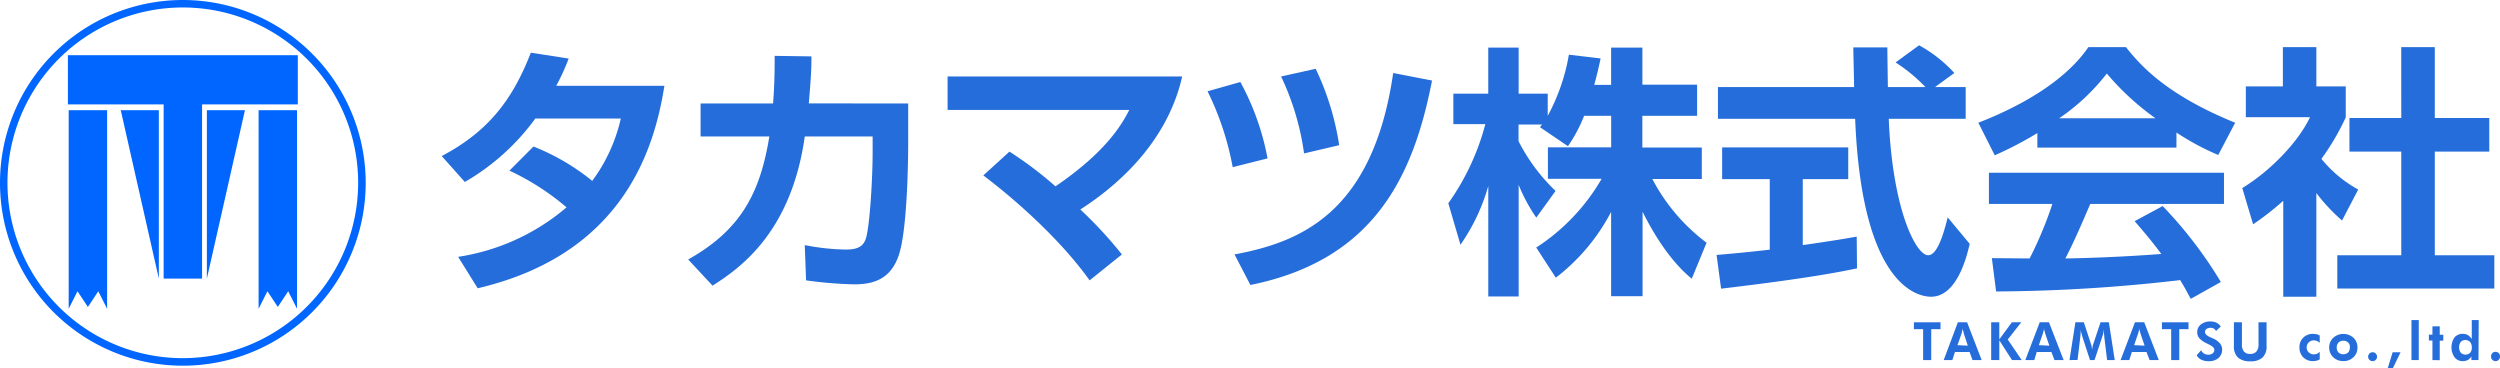
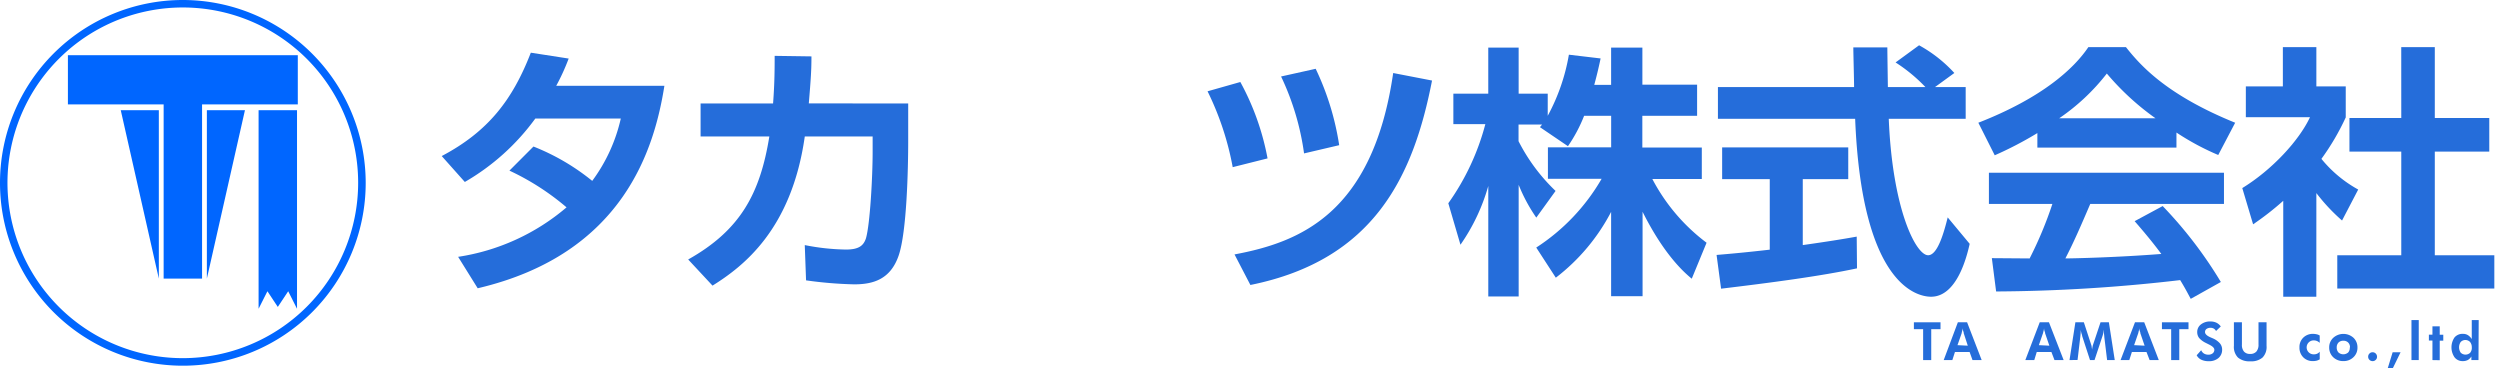
<svg xmlns="http://www.w3.org/2000/svg" width="351.804" height="51.854" viewBox="0 0 351.804 51.854">
  <g id="社名_ロゴ" data-name="社名+ロゴ" transform="translate(-21.476 -22.244)">
    <g id="レイヤー_2" data-name="レイヤー 2" transform="translate(83.637 28.616)">
      <g id="レイヤー_1" data-name="レイヤー 1">
        <path id="パス_575" data-name="パス 575" d="M12.909,14.466A31.325,31.325,0,0,1,21.178,19.3,23.394,23.394,0,0,0,25.2,10.522H13.173A32.052,32.052,0,0,1,3.25,19.453L0,15.806C6.549,12.349,9.973,7.884,12.537,1.26l5.326.827a30.258,30.258,0,0,1-1.753,3.837H31.333c-1.381,8.691-5.656,23.651-26.272,28.488L2.307,29.988a30.539,30.539,0,0,0,15.257-6.963,35.443,35.443,0,0,0-8.038-5.168Z" transform="translate(0 -0.218)" fill="#256dda" />
        <path id="パス_576" data-name="パス 576" d="M72.9,8.5v5.243c0,3.87-.19,12.8-1.34,16.15s-3.572,4.06-6.252,4.06a56.837,56.837,0,0,1-6.781-.562l-.182-4.962a31.7,31.7,0,0,0,5.789.628c1.786,0,2.481-.521,2.828-1.6.562-1.976.934-8.526.934-12.173V13.146H58.347c-1.861,13.14-8.708,18.309-12.983,20.988l-3.424-3.68c7.368-4.135,10.122-9.3,11.42-17.308H43.685V8.5h10.2c.223-2.9.223-5.135.223-6.7l5.177.074c0,1.861-.074,3.085-.372,6.616Z" transform="translate(-7.258 -0.311)" fill="#256dda" />
-         <path id="パス_577" data-name="パス 577" d="M106.067,34c-3.945-5.541-10.13-11.122-14.959-14.769l3.68-3.349a53.419,53.419,0,0,1,6.475,4.887c7.443-5.061,9.493-9.047,10.386-10.75H86.08V5.31h33.012c-1.786,7.963-7.443,14.29-14.331,18.714a59.112,59.112,0,0,1,5.847,6.326Z" transform="translate(-14.896 -0.919)" fill="#256dda" />
        <path id="パス_578" data-name="パス 578" d="M133.859,17.843A40.819,40.819,0,0,0,130.32,7.167l4.614-1.307a36.146,36.146,0,0,1,3.829,10.75Zm.256,12.28c9.154-1.712,19.458-5.731,22.328-25.528l5.466,1.058c-2.6,13.322-8.038,25.23-25.561,28.769ZM143.9,15.908a36.822,36.822,0,0,0-3.233-10.825L145.536,4a38.3,38.3,0,0,1,3.308,10.75Z" transform="translate(-22.552 -0.692)" fill="#256dda" />
        <path id="パス_579" data-name="パス 579" d="M190.4,9.993a20.954,20.954,0,0,1-2.274,4.275l-3.945-2.679a4.41,4.41,0,0,0,.3-.372h-3.308v2.349a25.941,25.941,0,0,0,5.21,7l-2.712,3.754a23.155,23.155,0,0,1-2.481-4.614V35.413h-4.275V19.866A27.462,27.462,0,0,1,173,28.136L171.29,22.3a34.128,34.128,0,0,0,5.21-11.131H172V6.875h4.912V.4h4.275V6.875h4.093V9.993a27.81,27.81,0,0,0,2.977-8.6l4.465.529c-.223,1.034-.405,1.894-.893,3.713H194.2V.4H198.6V5.61h7.7V9.993h-7.707v4.466h8.369v4.424h-6.963a26.677,26.677,0,0,0,7.633,8.972l-2.084,5.061c-1.009-.827-3.87-3.308-6.922-9.419V35.38H194.2V23.513a27.967,27.967,0,0,1-7.782,9.262l-2.754-4.242a28.521,28.521,0,0,0,9.2-9.675h-7.558V14.433h8.9V9.993Z" transform="translate(-29.642 -0.069)" fill="#256dda" />
        <path id="パス_580" data-name="パス 580" d="M216.94,29.505c2.158-.182,4.242-.372,7.484-.744V18.838h-6.7V14.372h17.746v4.466h-6.4v9.278c3.167-.447,5.582-.827,7.591-1.191l.041,4.466c-5.21,1.116-12.322,2.043-19.127,2.861ZM247.678,5.88h4.317v4.466H241.17c.521,12.76,3.829,19.2,5.541,19.2,1.34,0,2.233-3.242,2.754-5.326l3.093,3.721c-.372,1.654-1.753,7.443-5.433,7.443-1.976,0-9.75-1.654-10.684-25.04H217.13V5.88h19.16c0-1.042-.107-4.8-.107-5.582h4.788c0,.6.041,3.2.074,5.582h5.284a22.816,22.816,0,0,0-4.2-3.465L245.437,0A19.3,19.3,0,0,1,250.4,3.9Z" transform="translate(-37.542)" fill="#256dda" />
        <path id="パス_581" data-name="パス 581" d="M269.793,12.408a51.1,51.1,0,0,1-6,3.126l-2.307-4.581C270.537,7.422,274.961,3.3,276.97.31h5.284c2.009,2.539,5.656,6.7,15.373,10.643l-2.382,4.54a36.072,36.072,0,0,1-5.88-3.159v2.117H269.793Zm21.583,23.328c-.413-.744-.67-1.3-1.488-2.638a231.793,231.793,0,0,1-25.9,1.6l-.6-4.689,5.317.041a54.454,54.454,0,0,0,3.2-7.666h-8.931V17.99h33.078v4.391H277.235c-1.414,3.308-2.349,5.433-3.5,7.666,1.191,0,7.4-.149,13.5-.628-.827-1.116-1.786-2.349-3.754-4.614l3.945-2.125a59.678,59.678,0,0,1,8.187,10.684Zm-4.962-25.412a36.773,36.773,0,0,1-6.847-6.293,29.473,29.473,0,0,1-6.7,6.293Z" transform="translate(-45.252 -0.054)" fill="#256dda" />
        <path id="パス_582" data-name="パス 582" d="M316.82,35.439h-4.656v-13.5a40.43,40.43,0,0,1-4.242,3.308L306.4,20.148c4.2-2.572,8-6.7,9.526-9.973H306.9V5.842h5.21V.31h4.714V5.842h4.135V10.2a34.062,34.062,0,0,1-3.424,5.838,17.663,17.663,0,0,0,5.177,4.317l-2.274,4.358a26.265,26.265,0,0,1-3.614-3.862ZM328.769.31h4.722v9.973h7.666v4.73h-7.666V29.6h8.377v4.689h-22.1V29.6h9.005V15.013h-7.294v-4.73h7.294Z" transform="translate(-53.023 -0.054)" fill="#256dda" />
        <path id="パス_583" data-name="パス 583" d="M252.959,48.108v4.35h-1.141v-4.35h-1.3V47.14h3.746v.968Z" transform="translate(-43.353 -8.158)" fill="#256dda" />
        <path id="パス_584" data-name="パス 584" d="M255.59,52.457l1.993-5.317h1.3l2.051,5.317h-1.29l-.405-1.133h-2.067l-.364,1.133Zm3.39-2.026-.571-1.753a.549.549,0,0,0-.058-.256,2,2,0,0,1-.091-.455,1.917,1.917,0,0,1-.091.463c-.033.141-.05.232-.058.273l-.579,1.654Z" transform="translate(-44.231 -8.158)" fill="#256dda" />
-         <path id="パス_585" data-name="パス 585" d="M263.67,52.457V47.14h1.141v2.406l1.77-2.406H267.9l-1.9,2.423,1.968,2.894H266.6l-1.786-2.787v2.787Z" transform="translate(-45.629 -8.158)" fill="#256dda" />
        <path id="パス_586" data-name="パス 586" d="M269.48,52.457l2.026-5.317h1.3l2.067,5.317h-1.29l-.43-1.133h-2.067l-.347,1.133Zm3.382-2.026-.6-1.753a.491.491,0,0,0-.066-.256,1.657,1.657,0,0,1-.083-.455,1.916,1.916,0,0,1-.091.463,1.854,1.854,0,0,1-.066.273l-.571,1.654Z" transform="translate(-46.634 -8.158)" fill="#256dda" />
        <path id="パス_587" data-name="パス 587" d="M277,52.457l.827-5.317h1.191l1.025,3.134a1.654,1.654,0,0,1,.074.281c0,.124.05.273.066.438a2.311,2.311,0,0,1,.066-.447,1.433,1.433,0,0,1,.074-.281l1.042-3.126h1.174l.827,5.317h-1.075l-.389-3.209a4.6,4.6,0,0,0-.058-.538,2.479,2.479,0,0,1,0-.339v-.124a.232.232,0,0,1,0-.074c-.041.207-.074.389-.107.538a2.229,2.229,0,0,1-.091.347l-1.125,3.4h-.637l-1.108-3.4a.688.688,0,0,0-.066-.265,3.677,3.677,0,0,1-.132-.62v.149a8.274,8.274,0,0,1-.066.91h0l-.38,3.209Z" transform="translate(-47.936 -8.158)" fill="#256dda" />
        <path id="パス_588" data-name="パス 588" d="M285.69,52.457l2.026-5.317h1.3l2.051,5.317h-1.29l-.438-1.133h-2.059l-.364,1.133Zm3.382-2.026-.6-1.753a.491.491,0,0,0-.066-.256,1.657,1.657,0,0,1-.083-.455,1.916,1.916,0,0,1-.091.463,1.843,1.843,0,0,1-.066.273l-.571,1.654Z" transform="translate(-49.44 -8.158)" fill="#256dda" />
        <path id="パス_589" data-name="パス 589" d="M295.169,48.108v4.35h-1.141v-4.35h-1.3V47.14h3.738v.968Z" transform="translate(-50.658 -8.158)" fill="#256dda" />
        <path id="パス_590" data-name="パス 590" d="M298.64,51.754l.637-.711a.993.993,0,0,0,.38.463,1.15,1.15,0,0,0,.6.165.943.943,0,0,0,.637-.19.629.629,0,0,0,.232-.5c0-.256-.256-.5-.777-.753l-.4-.2a2.977,2.977,0,0,1-.968-.711,1.34,1.34,0,0,1-.265-.827,1.323,1.323,0,0,1,.521-1.075A2.051,2.051,0,0,1,300.592,47a1.886,1.886,0,0,1,.827.174,1.6,1.6,0,0,1,.612.529l-.67.637a.827.827,0,0,0-.314-.339,1.017,1.017,0,0,0-1.025.05.529.529,0,0,0-.207.438q0,.422.827.769l.256.108a2.845,2.845,0,0,1,1,.7,1.34,1.34,0,0,1,.323.885,1.5,1.5,0,0,1-.513,1.191,2,2,0,0,1-1.373.447,2.365,2.365,0,0,1-1.042-.207,1.422,1.422,0,0,1-.653-.628Z" transform="translate(-51.681 -8.133)" fill="#256dda" />
        <path id="パス_591" data-name="パス 591" d="M309.566,47.14v3.308A2.125,2.125,0,0,1,309,52.1a2.431,2.431,0,0,1-1.72.529,2.481,2.481,0,0,1-1.737-.529,2.125,2.125,0,0,1-.571-1.654V47.14H306.1v3.134a1.431,1.431,0,0,0,.289.984,1.075,1.075,0,0,0,.868.331,1.108,1.108,0,0,0,.877-.331,1.447,1.447,0,0,0,.3-.984V47.14Z" transform="translate(-52.774 -8.158)" fill="#256dda" />
        <path id="パス_592" data-name="パス 592" d="M318.983,52.69a1.572,1.572,0,0,1-.438.19,2.026,2.026,0,0,1-.513.058,1.828,1.828,0,0,1-1.373-.538,1.877,1.877,0,0,1-.529-1.389,1.828,1.828,0,0,1,.538-1.373,1.894,1.894,0,0,1,1.381-.529,2.291,2.291,0,0,1,.5.058,1.307,1.307,0,0,1,.43.174v1.034a1.3,1.3,0,0,0-.372-.256,1.241,1.241,0,0,0-.455-.091.981.981,0,1,0,.025,1.96,1.075,1.075,0,0,0,.447-.091,1.026,1.026,0,0,0,.356-.281Z" transform="translate(-54.707 -8.498)" fill="#256dda" />
        <path id="パス_593" data-name="パス 593" d="M325.167,51.029a1.8,1.8,0,0,1-.562,1.364,1.943,1.943,0,0,1-1.422.546,1.976,1.976,0,0,1-1.431-.546,1.836,1.836,0,0,1-.562-1.364,1.811,1.811,0,0,1,.571-1.364,2.125,2.125,0,0,1,2.853,0A1.836,1.836,0,0,1,325.167,51.029Zm-1.05,0a.934.934,0,0,0-.256-.695.9.9,0,0,0-.678-.256.918.918,0,0,0-.686.256.967.967,0,0,0-.248.695,1,1,0,0,0,.248.7,1.034,1.034,0,0,0,1.364,0,.968.968,0,0,0,.223-.711Z" transform="translate(-55.583 -8.5)" fill="#256dda" />
        <path id="パス_594" data-name="パス 594" d="M327.82,52.868a.6.6,0,0,1,.182-.447.587.587,0,0,1,.438-.182.6.6,0,0,1,.447.182.637.637,0,0,1,.182.447.57.57,0,0,1-.182.438.6.6,0,0,1-.447.182.62.62,0,0,1-.438-.182A.587.587,0,0,1,327.82,52.868Z" transform="translate(-56.73 -9.04)" fill="#256dda" />
        <path id="パス_595" data-name="パス 595" d="M331.14,54.522l.7-2.282h1.116l-1.108,2.282Z" transform="translate(-57.305 -9.04)" fill="#256dda" />
        <path id="パス_596" data-name="パス 596" d="M335.19,52.392V46.76h1.025v5.632Z" transform="translate(-58.006 -8.092)" fill="#256dda" />
        <path id="パス_597" data-name="パス 597" d="M338.654,52.577V49.823h-.5V49h.5V47.83h1.025v1.183h.5v.827h-.5v2.754Z" transform="translate(-58.518 -8.277)" fill="#256dda" />
        <path id="パス_598" data-name="パス 598" d="M345.8,52.392h-1v-.513a1.372,1.372,0,0,1-.5.5,1.505,1.505,0,0,1-.728.157A1.4,1.4,0,0,1,342.43,52a2.481,2.481,0,0,1,0-2.8,1.48,1.48,0,0,1,1.191-.5,1.29,1.29,0,0,1,.678.174,1.794,1.794,0,0,1,.554.562V46.76h.976Zm-.943-1.786a1.149,1.149,0,0,0-.24-.761.919.919,0,0,0-1.315-.008,1.331,1.331,0,0,0,0,1.513.959.959,0,0,0,1.331.008A1.108,1.108,0,0,0,344.861,50.605Z" transform="translate(-59.184 -8.092)" fill="#256dda" />
-         <path id="パス_599" data-name="パス 599" d="M348.739,52.853a.628.628,0,1,1,1.249,0,.571.571,0,0,1-.182.438.587.587,0,0,1-.438.182.637.637,0,0,1-.447-.182A.587.587,0,0,1,348.739,52.853Z" transform="translate(-60.35 -9.025)" fill="#256dda" />
      </g>
    </g>
    <g id="レイヤー_2-2" data-name="レイヤー 2" transform="translate(21.476 22.244)">
      <g id="レイヤー_2-3" data-name="レイヤー 2">
        <path id="パス_616" data-name="パス 616" d="M25.73,0A25.731,25.731,0,1,0,51.462,25.73,25.76,25.76,0,0,0,25.73,0Zm0,50.4A24.674,24.674,0,1,1,50.4,25.73,24.695,24.695,0,0,1,25.73,50.4Z" fill="#06f" />
        <path id="パス_617" data-name="パス 617" d="M54.24,50.994H67.712V75.51h5.407V50.994H86.591V44.07H54.24Z" transform="translate(-44.684 -36.306)" fill="#06f" />
-         <path id="パス_618" data-name="パス 618" d="M54.86,115.963,56.1,113.5l1.464,2.207,1.462-2.207,1.242,2.466V88.02H54.86Z" transform="translate(-45.195 -72.513)" fill="#06f" />
        <path id="パス_619" data-name="パス 619" d="M206.55,115.963l1.242-2.466,1.462,2.207,1.464-2.207,1.24,2.466V88.02H206.55Z" transform="translate(-170.161 -72.513)" fill="#06f" />
        <path id="パス_620" data-name="パス 620" d="M101.809,111.717V88.02H96.45Z" transform="translate(-79.458 -72.513)" fill="#06f" />
        <path id="パス_621" data-name="パス 621" d="M165.24,111.717l5.359-23.7H165.24Z" transform="translate(-136.129 -72.513)" fill="#06f" />
      </g>
    </g>
  </g>
</svg>